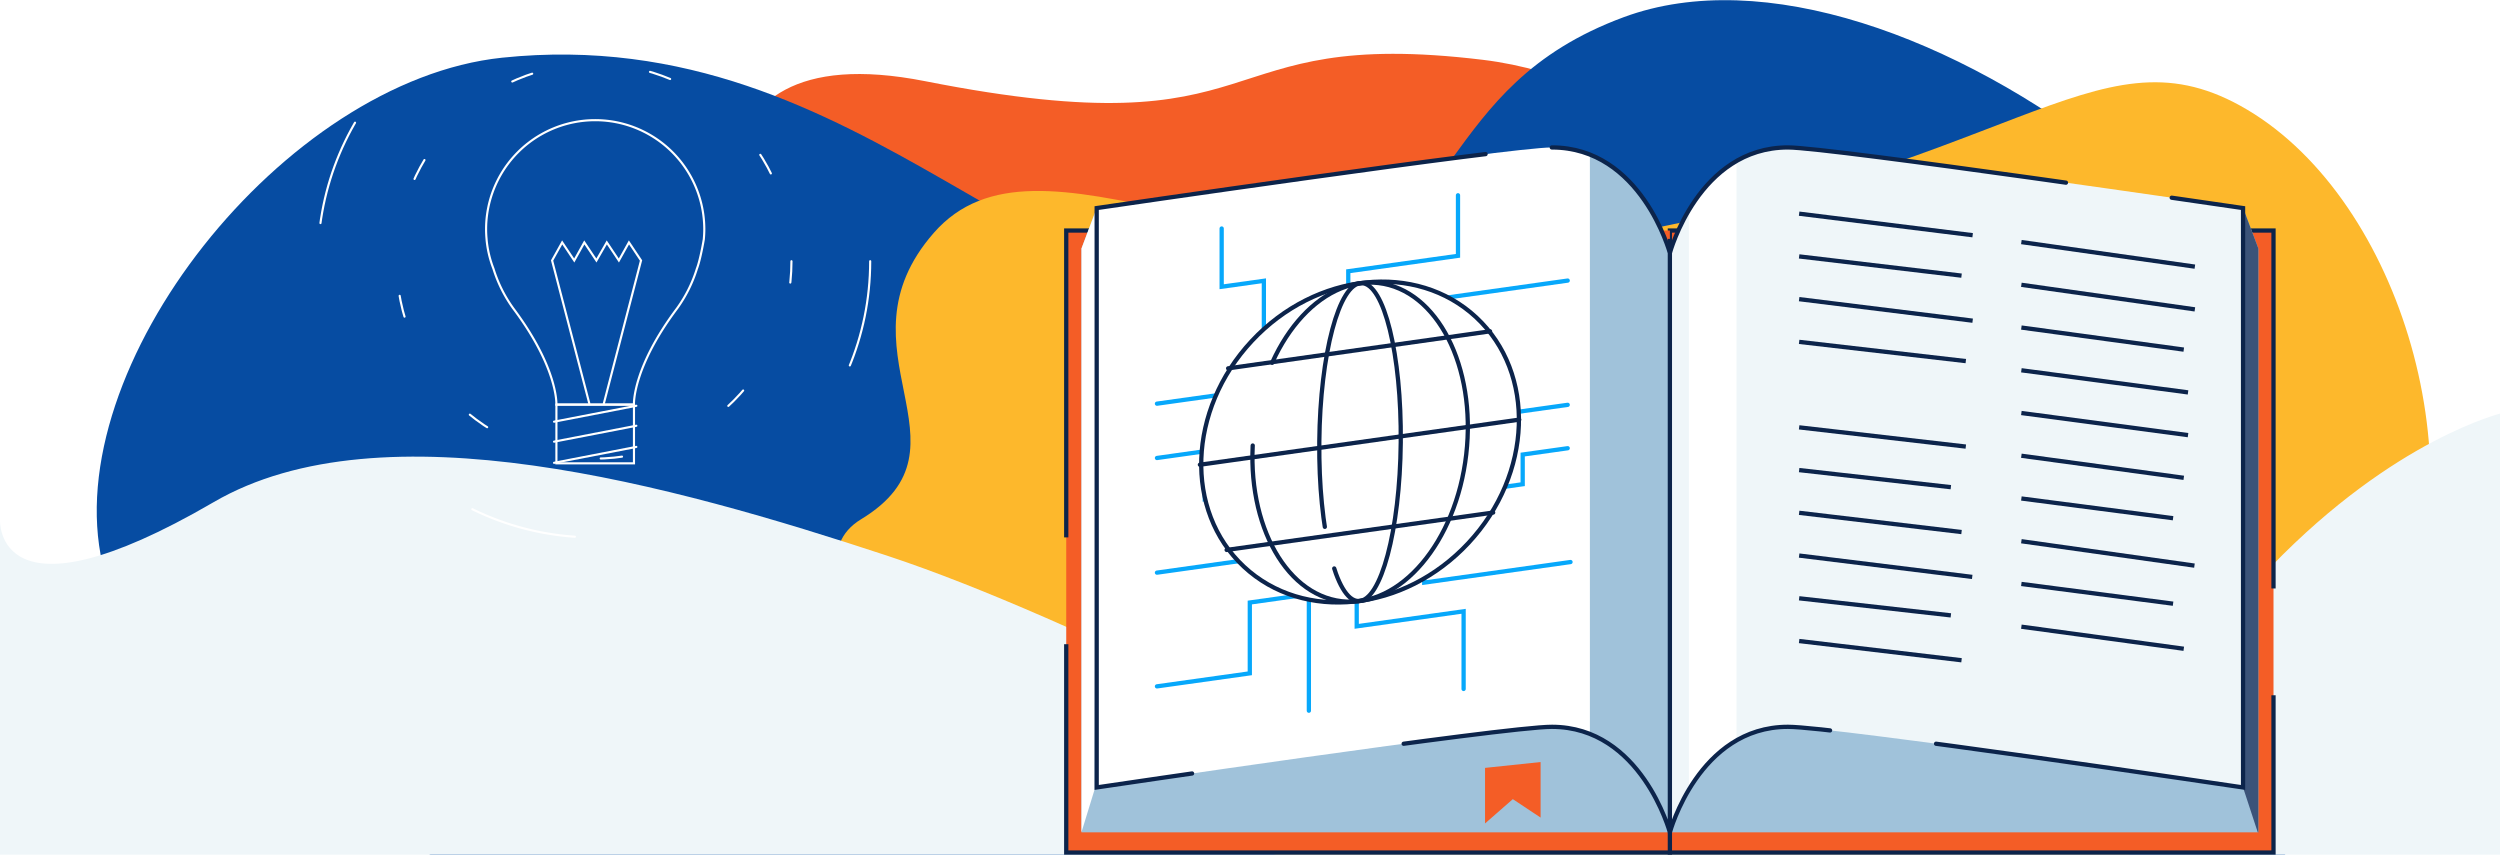
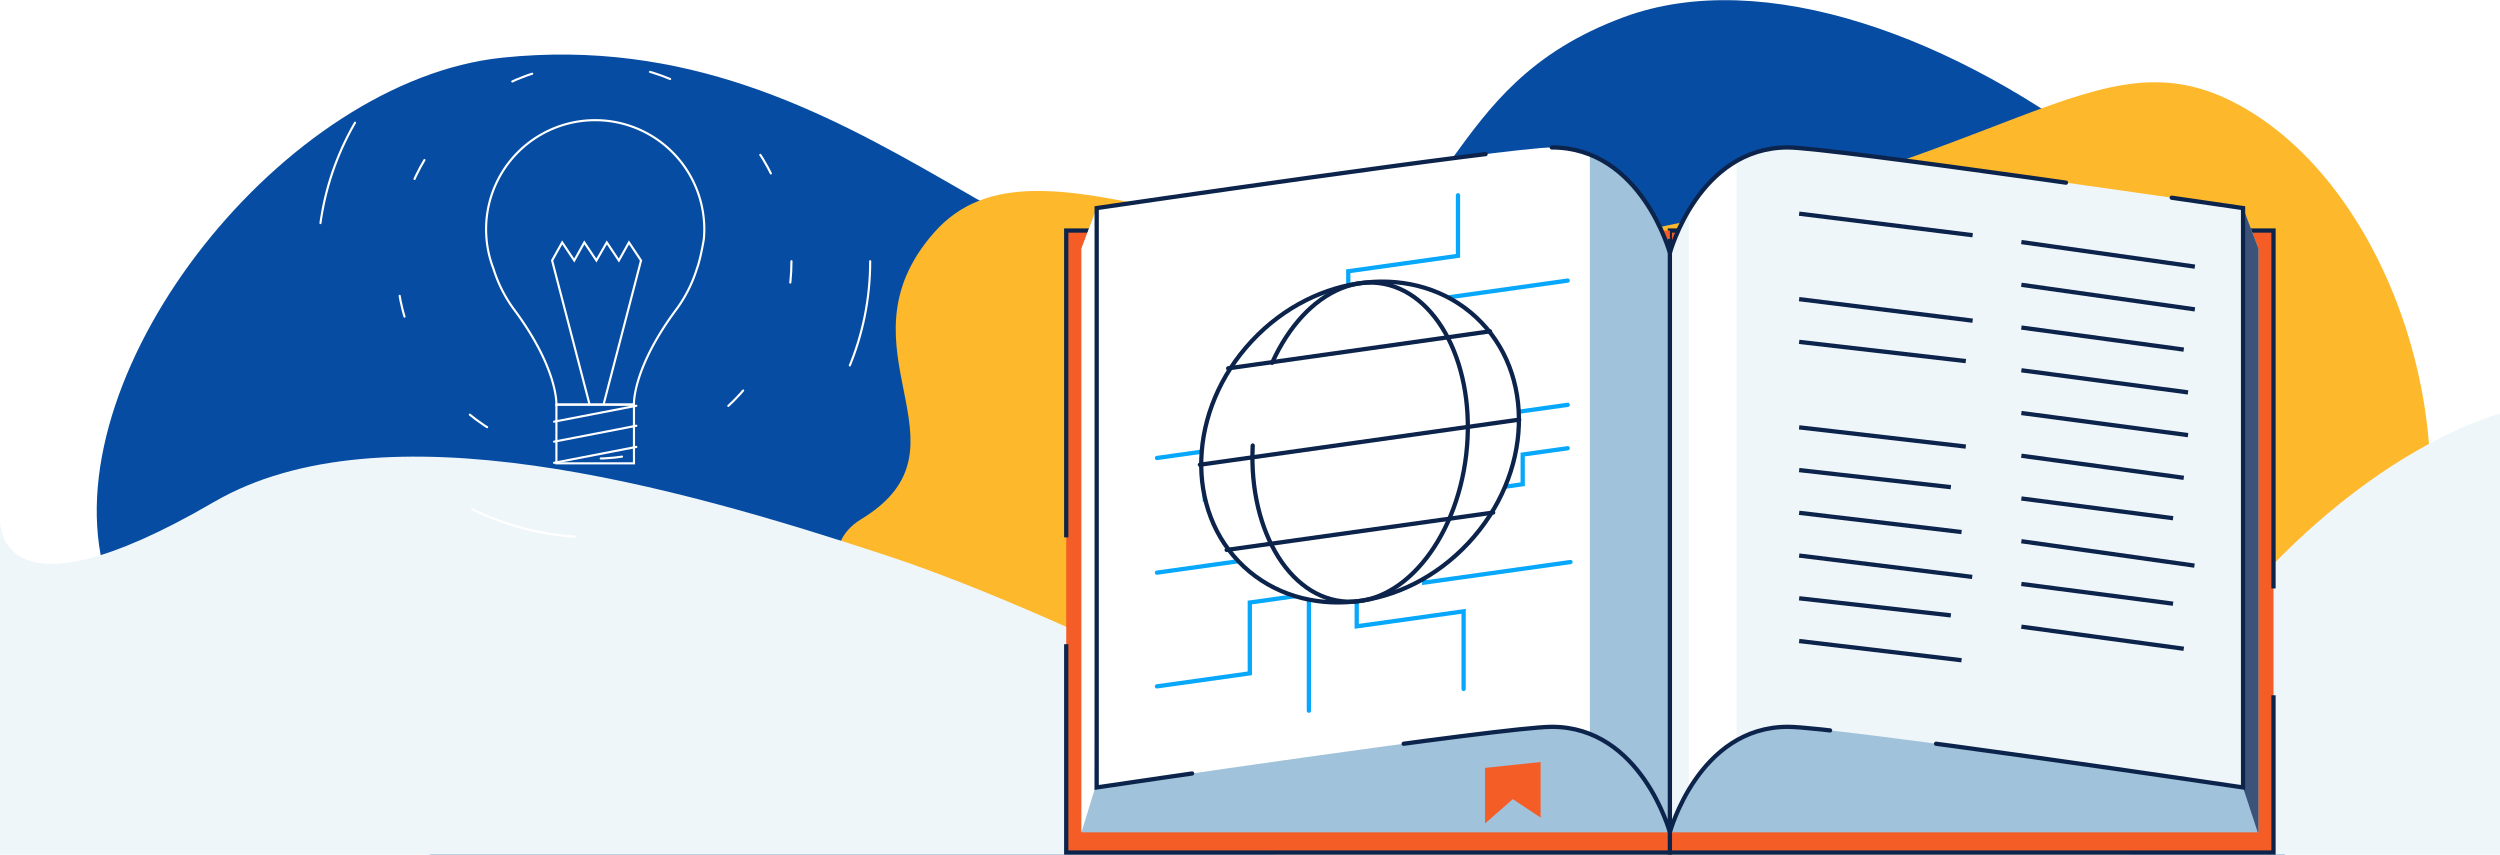
<svg xmlns="http://www.w3.org/2000/svg" viewBox="0 0 1170 400">
  <defs>
    <style>.cls-1,.cls-22,.cls-32,.cls-4{fill:#fff;}.cls-2{fill:#a0c2da;}.cls-12,.cls-3{fill:#eff6f9;}.cls-13,.cls-17,.cls-18,.cls-22,.cls-23,.cls-24,.cls-25,.cls-26,.cls-27,.cls-28,.cls-3,.cls-34,.cls-39,.cls-4,.cls-41,.cls-6,.cls-7{stroke:#0c244b;}.cls-17,.cls-21,.cls-22,.cls-23,.cls-24,.cls-25,.cls-26,.cls-27,.cls-28,.cls-29,.cls-3,.cls-30,.cls-31,.cls-32,.cls-34,.cls-37,.cls-39,.cls-4,.cls-41,.cls-6,.cls-7{stroke-linecap:round;}.cls-13,.cls-17,.cls-18,.cls-21,.cls-22,.cls-23,.cls-24,.cls-25,.cls-26,.cls-27,.cls-28,.cls-29,.cls-3,.cls-30,.cls-31,.cls-32,.cls-34,.cls-37,.cls-39,.cls-4,.cls-41,.cls-6,.cls-7{stroke-miterlimit:10;}.cls-13,.cls-17,.cls-18,.cls-21,.cls-22,.cls-23,.cls-24,.cls-25,.cls-26,.cls-27,.cls-28,.cls-3,.cls-34,.cls-37,.cls-39,.cls-4,.cls-41,.cls-6,.cls-7{stroke-width:2px;}.cls-13,.cls-17,.cls-3{stroke-dasharray:450 50;}.cls-28,.cls-4{stroke-dasharray:500 100;}.cls-17,.cls-21,.cls-23,.cls-24,.cls-25,.cls-26,.cls-27,.cls-28,.cls-29,.cls-30,.cls-31,.cls-34,.cls-37,.cls-39,.cls-41,.cls-5{fill:none;}.cls-35,.cls-6,.cls-7{fill:#91c15f;}.cls-39,.cls-6{stroke-dasharray:210 90;}.cls-41,.cls-7{stroke-dasharray:191 30;}.cls-8{clip-path:url(#clip-path);}.cls-13,.cls-18,.cls-9{fill:#f45d26;}.cls-10{fill:#064ca2;}.cls-11{fill:#fdb82c;}.cls-14{clip-path:url(#clip-path-2);}.cls-15{fill:#3b5379;}.cls-16{clip-path:url(#clip-path-3);}.cls-18{stroke-dasharray:380 50;}.cls-19{clip-path:url(#clip-path-4);}.cls-20{clip-path:url(#clip-path-5);}.cls-21{stroke:#07a8fb;}.cls-22{stroke-dasharray:550 120;}.cls-23{stroke-dasharray:300 40;}.cls-24{stroke-dasharray:640;}.cls-26{stroke-dasharray:290 40;}.cls-27{stroke-dasharray:180 20;}.cls-29,.cls-30,.cls-31,.cls-32,.cls-37{stroke:#fff;}.cls-29{stroke-dasharray:50 162;}.cls-30{stroke-dasharray:10 56;}.cls-33{clip-path:url(#clip-path-6);}.cls-34{stroke-dasharray:290 50;}.cls-36{clip-path:url(#clip-path-7);}.cls-38{fill:#638a42;}.cls-40{clip-path:url(#clip-path-8);}</style>
    <clipPath id="clip-path">
      <rect class="cls-1" width="1170" height="400" />
    </clipPath>
    <clipPath id="clip-path-2">
      <path class="cls-2" d="M1048,368.52s-204.08-41-234.38-35.73-32.08,56.75-32.08,56.75h275.37V116.29l-7.13-18.91Z" />
    </clipPath>
    <clipPath id="clip-path-3">
      <path class="cls-3" d="M836.75,69c-41.88,0-55.25,49.39-55.25,49.39V389.54s13.37-49.39,55.25-49.39c22.29,0,213,28.37,213,28.37V97.38S856.37,69,836.75,69Z" />
    </clipPath>
    <clipPath id="clip-path-4">
      <path class="cls-2" d="M515,368.52s204.08-41,234.38-35.73,32.08,56.75,32.08,56.75H506.13V116.29l7.13-18.91Z" />
    </clipPath>
    <clipPath id="clip-path-5">
      <path class="cls-4" d="M726.25,69c41.88,0,55.25,49.39,55.25,49.39V389.54s-13.37-49.39-55.25-49.39c-22.29,0-213,28.37-213,28.37V97.38S706.63,69,726.25,69Z" />
    </clipPath>
    <clipPath id="clip-path-6">
      <rect class="cls-5" y="-450" width="1170" height="400" />
    </clipPath>
    <clipPath id="clip-path-7">
      <path class="cls-6" d="M1049.22,24C1047.37-84.84,991-235.26,878.4-235.26,740-235.26,685.39-93,647.2,21.57" />
    </clipPath>
    <clipPath id="clip-path-8">
      <path class="cls-7" d="M748.21-76.47A270.08,270.08,0,0,1,671.9-65s19.69-14,28.72-45-2.46-64.12-2.46-64.12,25.43-9,56.45-22.22C789.24-211,804-219.25,804-219.25" />
    </clipPath>
  </defs>
  <g id="_02" data-name="02">
    <g id="_02-2" data-name="02">
      <rect class="cls-1" width="1170" height="400" />
      <g class="cls-8">
-         <path class="cls-9" d="M833,98S768.51,37,694,28C562,12,600,71,433,38c-122.94-24.29-87,91-87,91Z" />
        <path class="cls-10" d="M1120,293C1121.63,139.55,890-40,760,8c-88.74,32.74-73.73,102.69-157,125C492.15,162.7,407,9,235,27,133,37.68,26.8,172,48,264,98.81,484.56,956.08,595,1097,367,1119.08,331.29,1119.9,302.7,1120,293Z" />
        <path class="cls-11" d="M1123.5,297.5c36.56-83.68-2-207.68-75-248-68.51-37.81-106.86,31.38-312,64C588.34,137.06,486,53,437,109c-47.68,54.49,22,100-34,134-40.17,24.39,36.72,96.8,65.5,111.5C641.75,443,1045.85,475.24,1123.5,297.5Z" />
        <path class="cls-12" d="M1171,193.29s-50.15,11.87-108,71.71c-58,60-76,112-76,112L643,364.27S506,290,415,260c-100.14-33-236-71-315-25C-2.59,294.74,0,243.29,0,243.29L-11,408H1182Z" />
        <rect class="cls-13" x="781.5" y="107.89" width="282.5" height="291.11" />
        <path class="cls-2" d="M1048,368.52s-204.08-41-234.38-35.73-32.08,56.75-32.08,56.75h275.37V116.29l-7.13-18.91Z" />
        <g class="cls-14">
          <polygon class="cls-15" points="1060.43 401.1 1049.74 368.52 1049.74 86.87 1059.54 107.89 1060.43 401.1" />
        </g>
        <path class="cls-12" d="M836.75,69c-41.88,0-55.25,49.39-55.25,49.39V389.54s13.37-49.39,55.25-49.39c22.29,0,213,28.37,213,28.37V97.38S856.37,69,836.75,69Z" />
        <g class="cls-16">
          <rect class="cls-1" x="790.41" y="62.69" width="22.28" height="332.1" />
        </g>
        <path class="cls-17" d="M836.75,69c-41.88,0-55.25,49.39-55.25,49.39V389.54s13.37-49.39,55.25-49.39c22.29,0,213,28.37,213,28.37V97.38S856.37,69,836.75,69Z" />
        <rect class="cls-18" x="499" y="107.89" width="282.5" height="291.11" transform="translate(1280.5 506.89) rotate(-180)" />
        <path class="cls-2" d="M515,368.52s204.08-41,234.38-35.73,32.08,56.75,32.08,56.75H506.13V116.29l7.13-18.91Z" />
        <g class="cls-19">
          <polygon class="cls-1" points="502.56 401.1 512.26 369.52 513.26 86.87 503.46 107.89 502.56 401.1" />
        </g>
        <path class="cls-1" d="M726.25,69c41.88,0,55.25,49.39,55.25,49.39V389.54s-13.37-49.39-55.25-49.39c-22.29,0-213,28.37-213,28.37V97.38S706.63,69,726.25,69Z" />
        <g class="cls-20">
          <rect class="cls-2" x="744.07" y="62.69" width="38.32" height="332.1" transform="translate(1526.46 457.49) rotate(-180)" />
          <polyline class="cls-21" points="735 263.03 666.54 272.65 666.54 233.1 712.62 226.62 712.62 212.73 733.68 209.77" />
          <polyline class="cls-21" points="684.97 322.43 684.97 286.09 634.94 293.12 634.94 203.34 733.68 189.46" />
          <polyline class="cls-21" points="612.55 332.61 612.55 278.1 584.91 281.98 584.91 315.12 541.46 321.22" />
          <polyline class="cls-21" points="541.46 268 591.49 260.96 591.49 229.75 563.84 233.64 563.84 211.19 541.46 214.34" />
-           <polyline class="cls-21" points="541.46 188.92 591.49 181.89 591.49 131.42 571.74 134.19 571.74 106.94" />
          <polyline class="cls-21" points="733.68 131.31 666.54 140.75 666.54 181.8 630.99 186.79 630.99 126.94 682.34 119.72 682.34 91.39" />
          <ellipse class="cls-22" cx="636.54" cy="206.92" rx="79.74" ry="69.31" transform="translate(51.12 531.39) rotate(-47.01)" />
          <line class="cls-23" x1="697.34" y1="155.06" x2="574.77" y2="172.39" />
          <line class="cls-24" x1="698.8" y1="239.88" x2="574.07" y2="257.37" />
          <line class="cls-25" x1="711" y1="196.39" x2="561.55" y2="217.49" />
          <ellipse class="cls-26" cx="636.54" cy="206.92" rx="74.96" ry="49.99" transform="translate(357.83 815.46) rotate(-83.4)" />
-           <ellipse class="cls-27" cx="636.54" cy="206.92" rx="74.4" ry="19.06" transform="translate(423.36 841.39) rotate(-89.44)" />
        </g>
        <path class="cls-28" d="M726.25,69c41.88,0,55.25,49.39,55.25,49.39V389.54s-13.37-49.39-55.25-49.39c-22.29,0-213,28.37-213,28.37V97.38S706.63,69,726.25,69Z" />
        <polygon class="cls-9" points="721 382.63 708 374 695 385.37 695 359.37 721 356.63 721 382.63" />
        <line class="cls-13" x1="946" y1="293.29" x2="1022" y2="303.62" />
        <line class="cls-13" x1="946" y1="273.29" x2="1017" y2="282.53" />
        <line class="cls-13" x1="946" y1="253.29" x2="1027" y2="264.71" />
        <line class="cls-13" x1="946" y1="213.29" x2="1022" y2="223.62" />
        <line class="cls-13" x1="946" y1="233.29" x2="1017" y2="242.53" />
        <line class="cls-13" x1="946" y1="193.29" x2="1024" y2="203.65" />
        <line class="cls-13" x1="946" y1="173.29" x2="1024" y2="183.65" />
        <line class="cls-13" x1="946" y1="133.29" x2="1027.2" y2="144.79" />
        <line class="cls-13" x1="946" y1="153.29" x2="1022" y2="163.62" />
        <line class="cls-13" x1="946" y1="113.29" x2="1027.2" y2="124.79" />
        <line class="cls-13" x1="842" y1="300" x2="918" y2="309" />
        <line class="cls-13" x1="842" y1="280" x2="913" y2="288" />
        <line class="cls-13" x1="842" y1="260" x2="923" y2="270" />
        <line class="cls-13" x1="842" y1="240" x2="918" y2="249" />
        <line class="cls-13" x1="842" y1="220" x2="913" y2="228" />
        <line class="cls-13" x1="842" y1="200" x2="920" y2="209" />
        <line class="cls-13" x1="842" y1="160" x2="920" y2="169" />
        <line class="cls-13" x1="842" y1="140" x2="923.2" y2="150.08" />
-         <line class="cls-13" x1="842" y1="120" x2="918" y2="129" />
        <line class="cls-13" x1="842" y1="100" x2="923.2" y2="110.08" />
        <circle class="cls-29" cx="278" cy="122.25" r="129.25" />
        <circle class="cls-30" cx="278" cy="122.25" r="92.4" />
        <path class="cls-31" d="M329.38,112c.14-1.55.23-3.12.23-4.7a51.06,51.06,0,0,0-102.12,0c0,1.58.09,3.15.23,4.7h0l0,.13a50.56,50.56,0,0,0,3.21,13.61,64.27,64.27,0,0,0,9.23,18.53c21.13,28.17,20.23,45.07,20.23,45.07h36.3s-.9-16.9,20.23-45.07a64.27,64.27,0,0,0,9.23-18.53C327.82,121.46,329.38,112,329.38,112Z" />
        <polyline class="cls-31" points="282.6 188.8 300 121.91 294.35 113.45 289.63 121.91 283.98 113.45 279.12 121.91 273.46 113.45 268.75 121.91 263.1 113.45 258.38 121.91 275.79 188.8" />
        <rect class="cls-31" x="260.4" y="189.35" width="36.3" height="27.5" />
        <line class="cls-32" x1="297.8" y1="189.9" x2="259.3" y2="197.35" />
        <line class="cls-32" x1="297.8" y1="199.25" x2="259.3" y2="206.7" />
        <line class="cls-31" x1="297.8" y1="209.15" x2="259.3" y2="216.6" />
      </g>
    </g>
  </g>
  <g id="_01" data-name="01">
    <g id="_01-2" data-name="01">
      <g class="cls-33">
        <circle class="cls-22" cx="820.87" cy="-186.5" r="250.5" />
        <ellipse class="cls-34" cx="820.87" cy="-186.5" rx="169.81" ry="250.5" />
        <ellipse class="cls-34" cx="820.87" cy="-186.5" rx="64.25" ry="250.5" />
        <path class="cls-35" d="M1049.22,24C1047.37-84.84,991-235.26,878.4-235.26,740-235.26,685.39-93,647.2,21.57" />
        <g class="cls-36">
-           <path class="cls-37" d="M1036.25-165.92s39.39,14,22.16,95.2c-6.48,30.54-93.55-23-157.56,46-32,34.47-70.05,41.15-112.43,6.1C703.08-89.24,666.15-8,647.28-21.13s49.26-140.43,128.83-99.65,80.87-55,8.21-87,105.69-58.46,132-39.08,89,47.47-7.31,114.58C808.94-62.52,1006.71,31,1006.71,31" />
          <path class="cls-38" d="M744.93-75.65s-28.72,25.44-50.06,46.78-44.28,40.34-44.28,40.34,13.1-38.61,20.49-56.71,11.63-27.95,11.63-27.95Z" />
        </g>
        <path class="cls-39" d="M1049.22,24C1047.37-84.84,991-235.26,878.4-235.26,740-235.26,685.39-93,647.2,21.57" />
        <path class="cls-35" d="M748.21-76.47A270.08,270.08,0,0,1,671.9-65s19.69-14,28.72-45-2.46-64.12-2.46-64.12,25.43-9,56.45-22.22C789.24-211,804-219.25,804-219.25" />
        <g class="cls-40">
          <path class="cls-37" d="M1036.25-165.92s39.39,14,22.16,95.2c-6.48,30.54-93.55-23-157.56,46-32,34.47-70.05,39.15-112.43,4.1C703.08-91.24,666.15-10,647.28-23.13s41.88-141.72,121.45-100.93,88.25-51.7,15.59-83.71,105.69-58.46,132-39.08,89,47.47-7.31,114.58C808.94-62.52,1006.71,31,1006.71,31" />
        </g>
        <path class="cls-41" d="M748.21-76.47A270.08,270.08,0,0,1,671.9-65s19.69-14,28.72-45-2.46-64.12-2.46-64.12,25.43-9,56.45-22.22C789.24-211,804-219.25,804-219.25" />
      </g>
    </g>
  </g>
</svg>